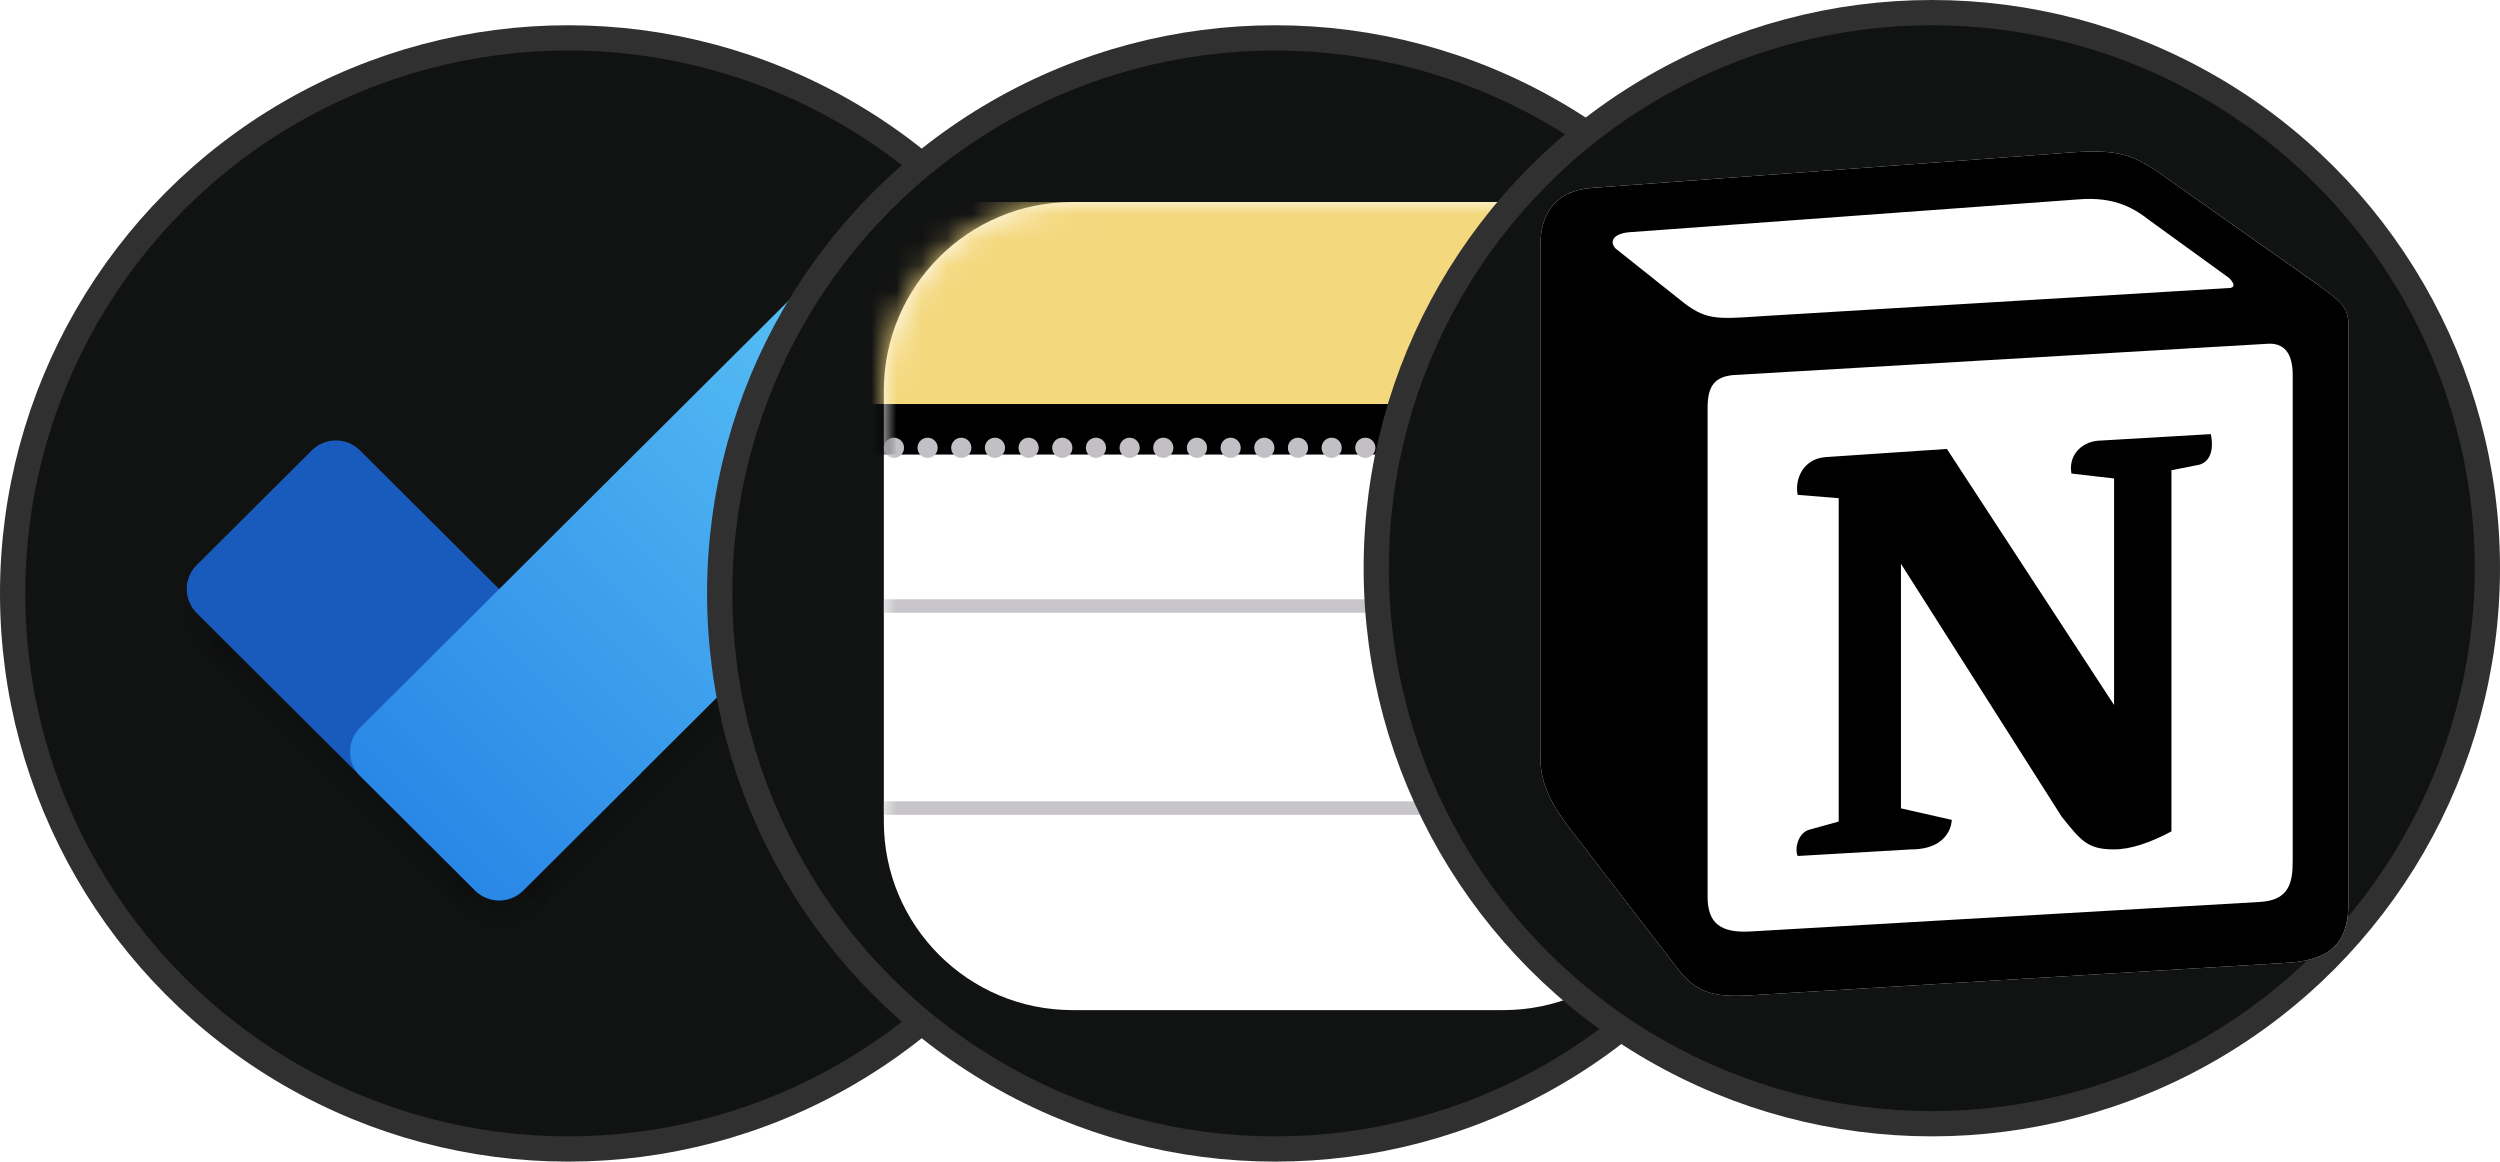
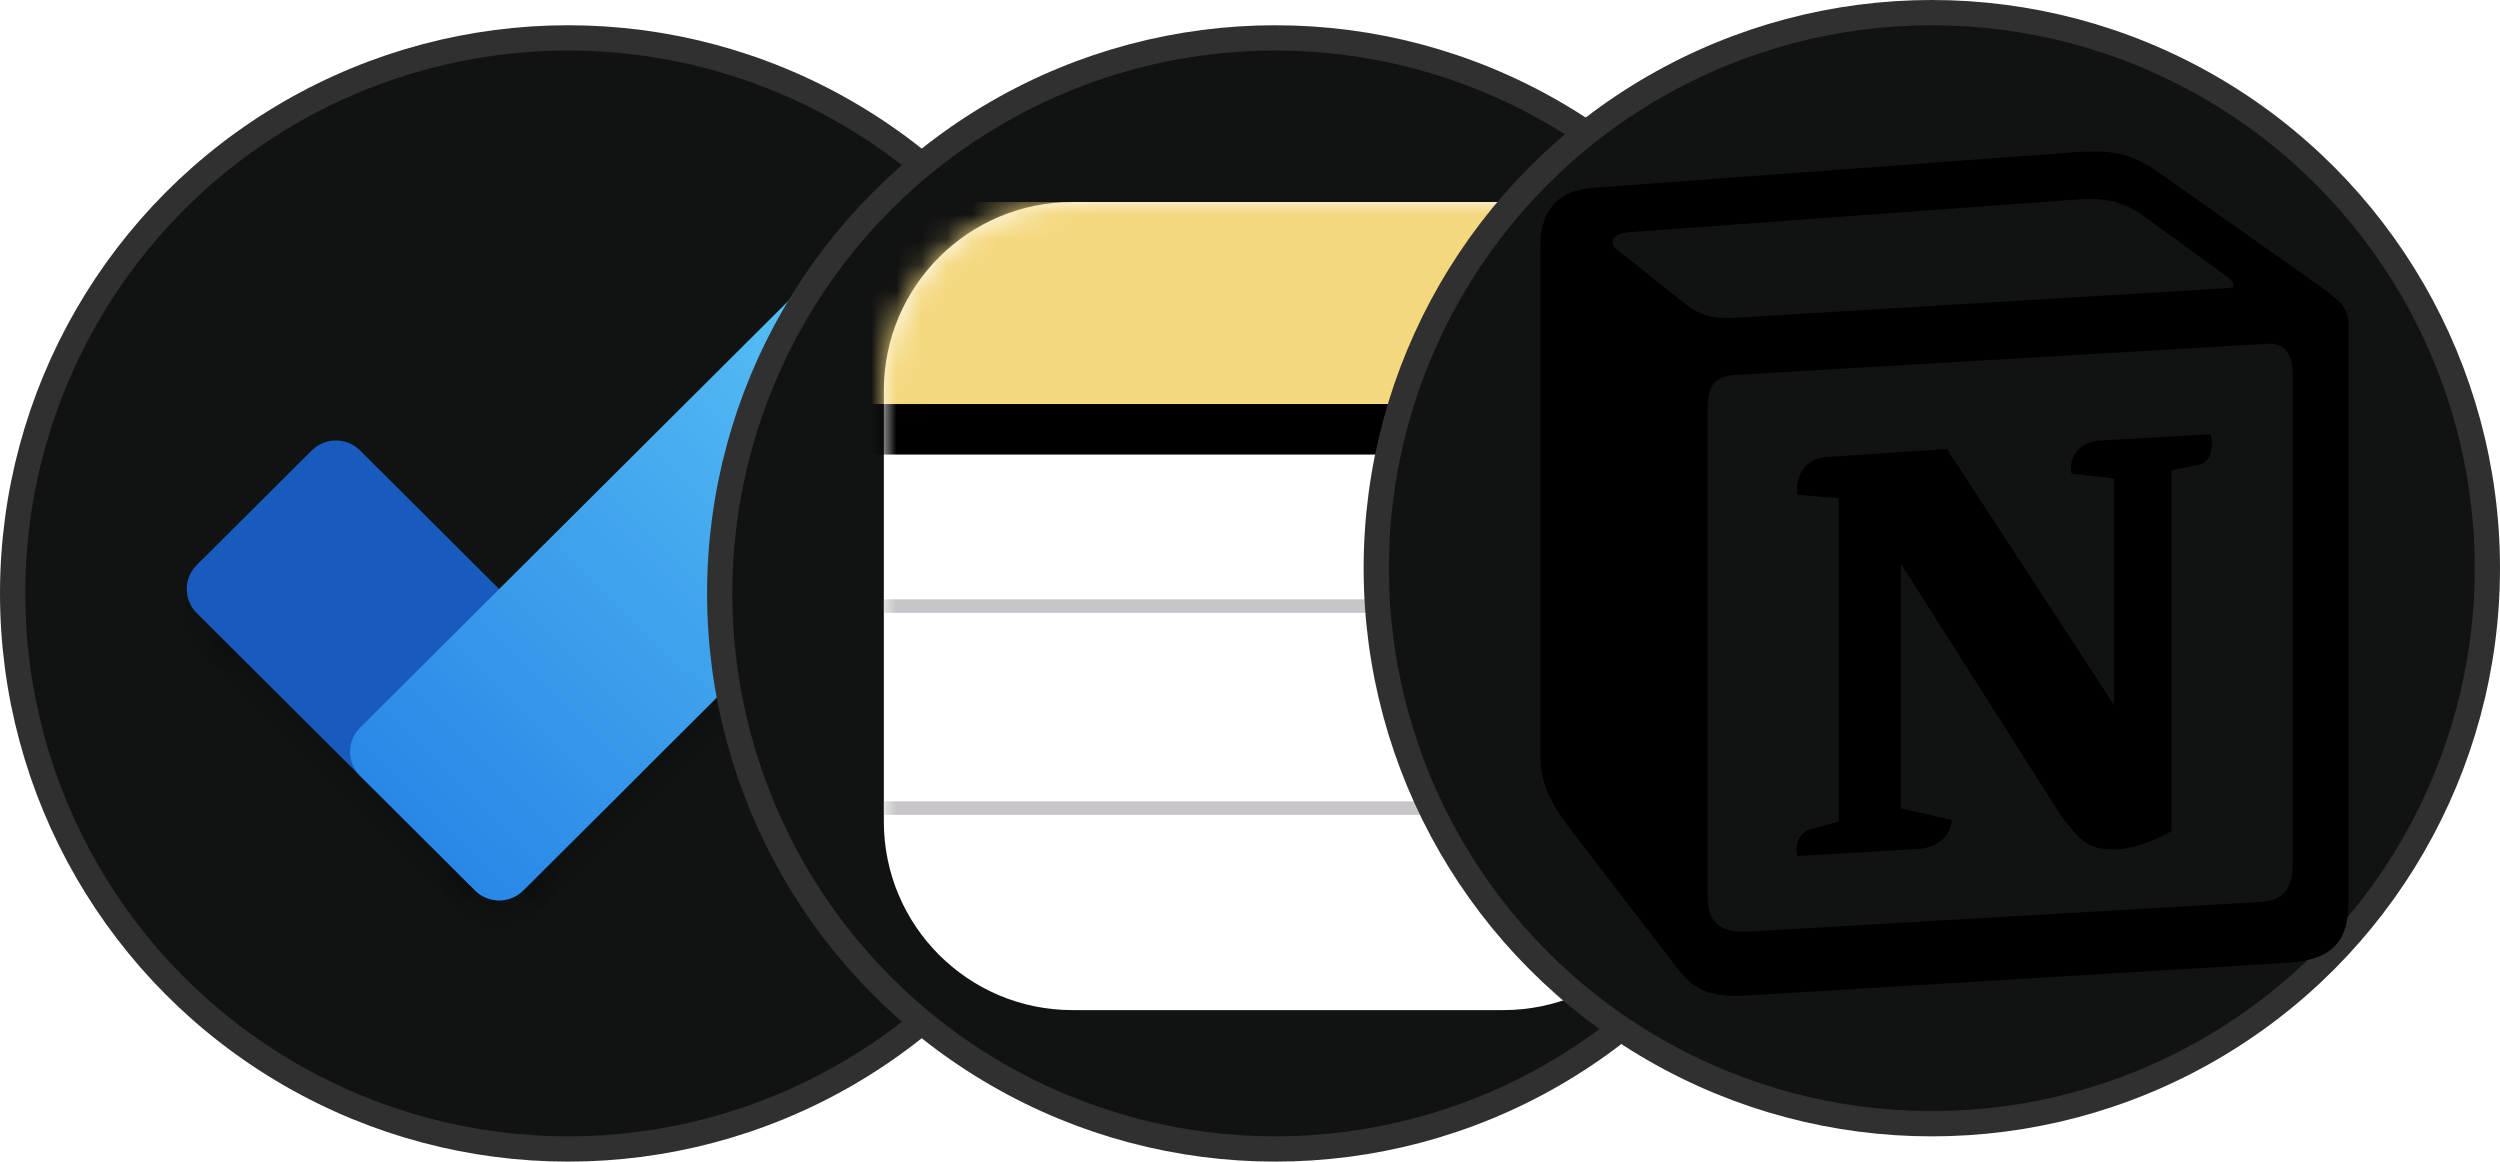
<svg xmlns="http://www.w3.org/2000/svg" width="99" height="46" viewBox="0 0 99 46" fill="none">
  <circle cx="22.5" cy="23.5" r="22" fill="#111212" stroke="#303030" />
  <path d="M38.209 19.736L37.255 18.786L20.721 35.262L21.675 36.212L38.209 19.736Z" fill="url(#paint0_linear_1302_771)" />
  <path d="M19.767 37C21.257 37 22.466 35.796 22.466 34.311C22.466 32.826 21.257 31.622 19.767 31.622C18.277 31.622 17.068 32.826 17.068 34.311C17.068 35.796 18.277 37 19.767 37Z" fill="url(#paint1_radial_1302_771)" />
  <path d="M36.301 20.524C37.792 20.524 39 19.32 39 17.835C39 16.35 37.792 15.146 36.301 15.146C34.811 15.146 33.602 16.35 33.602 17.835C33.602 19.32 34.811 20.524 36.301 20.524Z" fill="url(#paint2_radial_1302_771)" />
  <path d="M17.859 36.212L18.814 35.262L8.745 25.229L7.791 26.179L17.859 36.212Z" fill="url(#paint3_linear_1302_771)" />
  <path d="M9.699 26.967C11.189 26.967 12.397 25.763 12.397 24.278C12.397 22.793 11.189 21.589 9.699 21.589C8.208 21.589 7 22.793 7 24.278C7 25.763 8.208 26.967 9.699 26.967Z" fill="url(#paint4_radial_1302_771)" />
  <path d="M12.347 17.835L7.79 22.376C7.263 22.901 7.263 23.753 7.79 24.278L18.813 35.262C19.34 35.787 20.194 35.787 20.721 35.262L25.278 30.72C25.805 30.195 25.805 29.344 25.278 28.819L14.255 17.835C13.729 17.31 12.874 17.31 12.347 17.835Z" fill="#195ABD" />
  <path d="M38.21 15.933L33.652 11.392C33.125 10.867 32.271 10.867 31.744 11.392L14.256 28.819C13.729 29.344 13.729 30.195 14.256 30.72L18.813 35.262C19.34 35.787 20.195 35.787 20.721 35.262L38.21 17.835C38.737 17.31 38.737 16.459 38.21 15.933Z" fill="url(#paint5_linear_1302_771)" />
  <circle cx="50.5" cy="23.5" r="22" fill="#111212" stroke="#303030" />
  <path d="M59.533 8H42.467C38.343 8 35 11.343 35 15.467V32.533C35 36.657 38.343 40 42.467 40H59.533C63.657 40 67 36.657 67 32.533V15.467C67 11.343 63.657 8 59.533 8Z" fill="white" />
  <mask id="mask0_1302_771" style="mask-type:luminance" maskUnits="userSpaceOnUse" x="35" y="8" width="32" height="32">
    <path d="M59.533 8H42.467C38.343 8 35 11.343 35 15.467V32.533C35 36.657 38.343 40 42.467 40H59.533C63.657 40 67 36.657 67 32.533V15.467C67 11.343 63.657 8 59.533 8Z" fill="white" />
  </mask>
  <g mask="url(#mask0_1302_771)">
    <g filter="url(#filter0_d_1302_771)">
      <path d="M32.6 8H69.133V16H32.6V8Z" fill="black" />
    </g>
    <path d="M32.6 8H69.133V16H32.6V8Z" fill="url(#paint6_linear_1302_771)" />
  </g>
  <mask id="mask1_1302_771" style="mask-type:luminance" maskUnits="userSpaceOnUse" x="35" y="8" width="32" height="32">
    <path d="M59.533 8H42.467C38.343 8 35 11.343 35 15.467V32.533C35 36.657 38.343 40 42.467 40H59.533C63.657 40 67 36.657 67 32.533V15.467C67 11.343 63.657 8 59.533 8Z" fill="white" />
  </mask>
  <g mask="url(#mask1_1302_771)">
    <path fill-rule="evenodd" clip-rule="evenodd" d="M35 23.733H67V24.267H35V23.733ZM35 31.733H67V32.267H35V31.733Z" fill="#C7C5C9" />
  </g>
  <mask id="mask2_1302_771" style="mask-type:luminance" maskUnits="userSpaceOnUse" x="35" y="8" width="32" height="32">
-     <path d="M59.533 8H42.467C38.343 8 35 11.343 35 15.467V32.533C35 36.657 38.343 40 42.467 40H59.533C63.657 40 67 36.657 67 32.533V15.467C67 11.343 63.657 8 59.533 8Z" fill="white" />
-   </mask>
+     </mask>
  <g mask="url(#mask2_1302_771)">
-     <path d="M38.066 18.133C38.287 18.133 38.467 17.954 38.467 17.733C38.467 17.512 38.287 17.333 38.066 17.333C37.846 17.333 37.666 17.512 37.666 17.733C37.666 17.954 37.846 18.133 38.066 18.133Z" fill="#C2C0C4" />
    <path d="M39.4 18.133C39.621 18.133 39.8 17.954 39.8 17.733C39.8 17.512 39.621 17.333 39.4 17.333C39.179 17.333 39 17.512 39 17.733C39 17.954 39.179 18.133 39.4 18.133Z" fill="#C2C0C4" />
    <path d="M40.733 18.133C40.954 18.133 41.133 17.954 41.133 17.733C41.133 17.512 40.954 17.333 40.733 17.333C40.513 17.333 40.334 17.512 40.334 17.733C40.334 17.954 40.513 18.133 40.733 18.133Z" fill="#C2C0C4" />
    <path d="M42.066 18.133C42.287 18.133 42.467 17.954 42.467 17.733C42.467 17.512 42.287 17.333 42.066 17.333C41.846 17.333 41.666 17.512 41.666 17.733C41.666 17.954 41.846 18.133 42.066 18.133Z" fill="#C2C0C4" />
    <path d="M43.4 18.133C43.621 18.133 43.8 17.954 43.8 17.733C43.8 17.512 43.621 17.333 43.4 17.333C43.179 17.333 43 17.512 43 17.733C43 17.954 43.179 18.133 43.4 18.133Z" fill="#C2C0C4" />
    <path d="M44.733 18.133C44.954 18.133 45.133 17.954 45.133 17.733C45.133 17.512 44.954 17.333 44.733 17.333C44.513 17.333 44.334 17.512 44.334 17.733C44.334 17.954 44.513 18.133 44.733 18.133Z" fill="#C2C0C4" />
    <path d="M46.066 18.133C46.287 18.133 46.467 17.954 46.467 17.733C46.467 17.512 46.287 17.333 46.066 17.333C45.846 17.333 45.666 17.512 45.666 17.733C45.666 17.954 45.846 18.133 46.066 18.133Z" fill="#C2C0C4" />
    <path d="M47.4 18.133C47.621 18.133 47.8 17.954 47.8 17.733C47.8 17.512 47.621 17.333 47.4 17.333C47.179 17.333 47 17.512 47 17.733C47 17.954 47.179 18.133 47.4 18.133Z" fill="#C2C0C4" />
    <path d="M48.733 18.133C48.954 18.133 49.133 17.954 49.133 17.733C49.133 17.512 48.954 17.333 48.733 17.333C48.513 17.333 48.334 17.512 48.334 17.733C48.334 17.954 48.513 18.133 48.733 18.133Z" fill="#C2C0C4" />
    <path d="M50.066 18.133C50.287 18.133 50.467 17.954 50.467 17.733C50.467 17.512 50.287 17.333 50.066 17.333C49.846 17.333 49.666 17.512 49.666 17.733C49.666 17.954 49.846 18.133 50.066 18.133Z" fill="#C2C0C4" />
    <path d="M51.4 18.133C51.621 18.133 51.8 17.954 51.8 17.733C51.8 17.512 51.621 17.333 51.4 17.333C51.179 17.333 51 17.512 51 17.733C51 17.954 51.179 18.133 51.4 18.133Z" fill="#C2C0C4" />
    <path d="M52.733 18.133C52.954 18.133 53.133 17.954 53.133 17.733C53.133 17.512 52.954 17.333 52.733 17.333C52.513 17.333 52.334 17.512 52.334 17.733C52.334 17.954 52.513 18.133 52.733 18.133Z" fill="#C2C0C4" />
-     <path d="M54.066 18.133C54.287 18.133 54.467 17.954 54.467 17.733C54.467 17.512 54.287 17.333 54.066 17.333C53.846 17.333 53.666 17.512 53.666 17.733C53.666 17.954 53.846 18.133 54.066 18.133Z" fill="#C2C0C4" />
    <path d="M55.4 18.133C55.621 18.133 55.8 17.954 55.8 17.733C55.8 17.512 55.621 17.333 55.4 17.333C55.179 17.333 55 17.512 55 17.733C55 17.954 55.179 18.133 55.4 18.133Z" fill="#C2C0C4" />
    <path d="M56.733 18.133C56.954 18.133 57.133 17.954 57.133 17.733C57.133 17.512 56.954 17.333 56.733 17.333C56.513 17.333 56.334 17.512 56.334 17.733C56.334 17.954 56.513 18.133 56.733 18.133Z" fill="#C2C0C4" />
    <path d="M58.066 18.133C58.287 18.133 58.467 17.954 58.467 17.733C58.467 17.512 58.287 17.333 58.066 17.333C57.846 17.333 57.666 17.512 57.666 17.733C57.666 17.954 57.846 18.133 58.066 18.133Z" fill="#C2C0C4" />
    <path d="M59.4 18.133C59.621 18.133 59.8 17.954 59.8 17.733C59.8 17.512 59.621 17.333 59.4 17.333C59.179 17.333 59 17.512 59 17.733C59 17.954 59.179 18.133 59.4 18.133Z" fill="#C2C0C4" />
    <path d="M60.733 18.133C60.954 18.133 61.133 17.954 61.133 17.733C61.133 17.512 60.954 17.333 60.733 17.333C60.513 17.333 60.334 17.512 60.334 17.733C60.334 17.954 60.513 18.133 60.733 18.133Z" fill="#C2C0C4" />
    <path d="M62.066 18.133C62.287 18.133 62.467 17.954 62.467 17.733C62.467 17.512 62.287 17.333 62.066 17.333C61.846 17.333 61.666 17.512 61.666 17.733C61.666 17.954 61.846 18.133 62.066 18.133Z" fill="#C2C0C4" />
    <path d="M63.4 18.133C63.621 18.133 63.8 17.954 63.8 17.733C63.8 17.512 63.621 17.333 63.4 17.333C63.179 17.333 63 17.512 63 17.733C63 17.954 63.179 18.133 63.4 18.133Z" fill="#C2C0C4" />
    <path d="M64.734 18.133C64.954 18.133 65.133 17.954 65.133 17.733C65.133 17.512 64.954 17.333 64.734 17.333C64.513 17.333 64.334 17.512 64.334 17.733C64.334 17.954 64.513 18.133 64.734 18.133Z" fill="#C2C0C4" />
    <path d="M66.067 18.133C66.287 18.133 66.466 17.954 66.466 17.733C66.466 17.512 66.287 17.333 66.067 17.333C65.846 17.333 65.666 17.512 65.666 17.733C65.666 17.954 65.846 18.133 66.067 18.133Z" fill="#C2C0C4" />
    <path d="M36.733 18.133C36.954 18.133 37.133 17.954 37.133 17.733C37.133 17.512 36.954 17.333 36.733 17.333C36.513 17.333 36.334 17.512 36.334 17.733C36.334 17.954 36.513 18.133 36.733 18.133Z" fill="#C2C0C4" />
    <path d="M35.4 18.133C35.621 18.133 35.8 17.954 35.8 17.733C35.8 17.512 35.621 17.333 35.4 17.333C35.179 17.333 35 17.512 35 17.733C35 17.954 35.179 18.133 35.4 18.133Z" fill="#C2C0C4" />
  </g>
  <circle cx="76.5" cy="22.5" r="22" fill="#111212" stroke="#303030" />
-   <path d="M63.012 7.442L81.511 6.076C83.784 5.881 84.367 6.012 85.796 7.051L91.701 11.211C92.675 11.927 93 12.122 93 12.901V35.716C93 37.146 92.481 37.992 90.663 38.121L69.18 39.422C67.816 39.487 67.166 39.292 66.452 38.382L62.103 32.727C61.323 31.686 61 30.907 61 29.996V9.716C61 8.547 61.519 7.572 63.012 7.442Z" fill="white" />
  <path fill-rule="evenodd" clip-rule="evenodd" d="M81.511 6.076L63.012 7.443C61.519 7.572 61 8.547 61 9.716V29.996C61 30.907 61.323 31.686 62.103 32.727L66.452 38.381C67.166 39.292 67.816 39.487 69.18 39.422L90.663 38.121C92.48 37.992 93 37.146 93 35.717V12.901C93 12.162 92.708 11.949 91.849 11.319L85.796 7.051C84.368 6.012 83.784 5.881 81.511 6.076V6.076ZM69.666 12.527C67.912 12.646 67.514 12.672 66.517 11.862L63.985 9.848C63.727 9.587 63.856 9.261 64.505 9.197L82.289 7.897C83.782 7.767 84.56 8.287 85.144 8.742L88.194 10.952C88.325 11.018 88.649 11.406 88.259 11.406L69.893 12.512L69.666 12.527ZM67.621 35.522V16.153C67.621 15.307 67.88 14.917 68.658 14.851L89.752 13.616C90.468 13.552 90.791 14.007 90.791 14.851V34.091C90.791 34.937 90.661 35.652 89.493 35.717L69.307 36.887C68.139 36.951 67.621 36.562 67.621 35.522H67.621ZM87.547 17.191C87.676 17.776 87.547 18.362 86.962 18.428L85.989 18.621V32.922C85.144 33.376 84.366 33.636 83.716 33.636C82.678 33.636 82.418 33.311 81.64 32.337L75.278 22.327V32.011L77.29 32.467C77.29 32.467 77.29 33.637 75.667 33.637L71.19 33.897C71.06 33.636 71.19 32.986 71.644 32.857L72.813 32.533V19.728L71.19 19.597C71.06 19.012 71.384 18.167 72.294 18.101L77.097 17.778L83.717 27.917V18.947L82.029 18.753C81.899 18.037 82.418 17.516 83.067 17.453L87.547 17.191Z" fill="black" />
  <defs>
    <filter id="filter0_d_1302_771" x="28.6" y="6" width="44.533" height="16" filterUnits="userSpaceOnUse" color-interpolation-filters="sRGB">
      <feFlood flood-opacity="0" result="BackgroundImageFix" />
      <feColorMatrix in="SourceAlpha" type="matrix" values="0 0 0 0 0 0 0 0 0 0 0 0 0 0 0 0 0 0 127 0" result="hardAlpha" />
      <feOffset dy="2" />
      <feGaussianBlur stdDeviation="2" />
      <feColorMatrix type="matrix" values="0 0 0 0 0 0 0 0 0 0 0 0 0 0 0 0 0 0 0.5 0" />
      <feBlend mode="normal" in2="BackgroundImageFix" result="effect1_dropShadow_1302_771" />
      <feBlend mode="normal" in="SourceGraphic" in2="effect1_dropShadow_1302_771" result="shape" />
    </filter>
    <linearGradient id="paint0_linear_1302_771" x1="28.983" y1="27.017" x2="29.933" y2="27.971" gradientUnits="userSpaceOnUse">
      <stop stop-opacity="0.13" />
      <stop offset="0.994" stop-opacity="0" />
    </linearGradient>
    <radialGradient id="paint1_radial_1302_771" cx="0" cy="0" r="1" gradientTransform="matrix(1.908 1.901 -1.908 1.901 19.767 34.311)" gradientUnits="userSpaceOnUse">
      <stop offset="0.5" stop-opacity="0.13" />
      <stop offset="0.994" stop-opacity="0" />
    </radialGradient>
    <radialGradient id="paint2_radial_1302_771" cx="0" cy="0" r="1" gradientTransform="matrix(-1.908 -1.901 1.908 -1.901 36.301 17.835)" gradientUnits="userSpaceOnUse">
      <stop offset="0.5" stop-opacity="0.13" />
      <stop offset="0.994" stop-opacity="0" />
    </radialGradient>
    <linearGradient id="paint3_linear_1302_771" x1="13.794" y1="30.23" x2="12.844" y2="31.184" gradientUnits="userSpaceOnUse">
      <stop stop-opacity="0.13" />
      <stop offset="0.994" stop-opacity="0" />
    </linearGradient>
    <radialGradient id="paint4_radial_1302_771" cx="0" cy="0" r="1" gradientTransform="matrix(1.908 -1.901 -1.908 -1.901 9.705 24.285)" gradientUnits="userSpaceOnUse">
      <stop offset="0.5" stop-opacity="0.13" />
      <stop offset="0.994" stop-opacity="0" />
    </radialGradient>
    <linearGradient id="paint5_linear_1302_771" x1="16.535" y1="32.991" x2="35.863" y2="13.595" gradientUnits="userSpaceOnUse">
      <stop stop-color="#2987E6" />
      <stop offset="0.994" stop-color="#58C1F5" />
    </linearGradient>
    <linearGradient id="paint6_linear_1302_771" x1="1859.27" y1="8" x2="1859.27" y2="808" gradientUnits="userSpaceOnUse">
      <stop stop-color="#F4D87E" />
      <stop offset="1" stop-color="#F5C52C" />
    </linearGradient>
  </defs>
</svg>